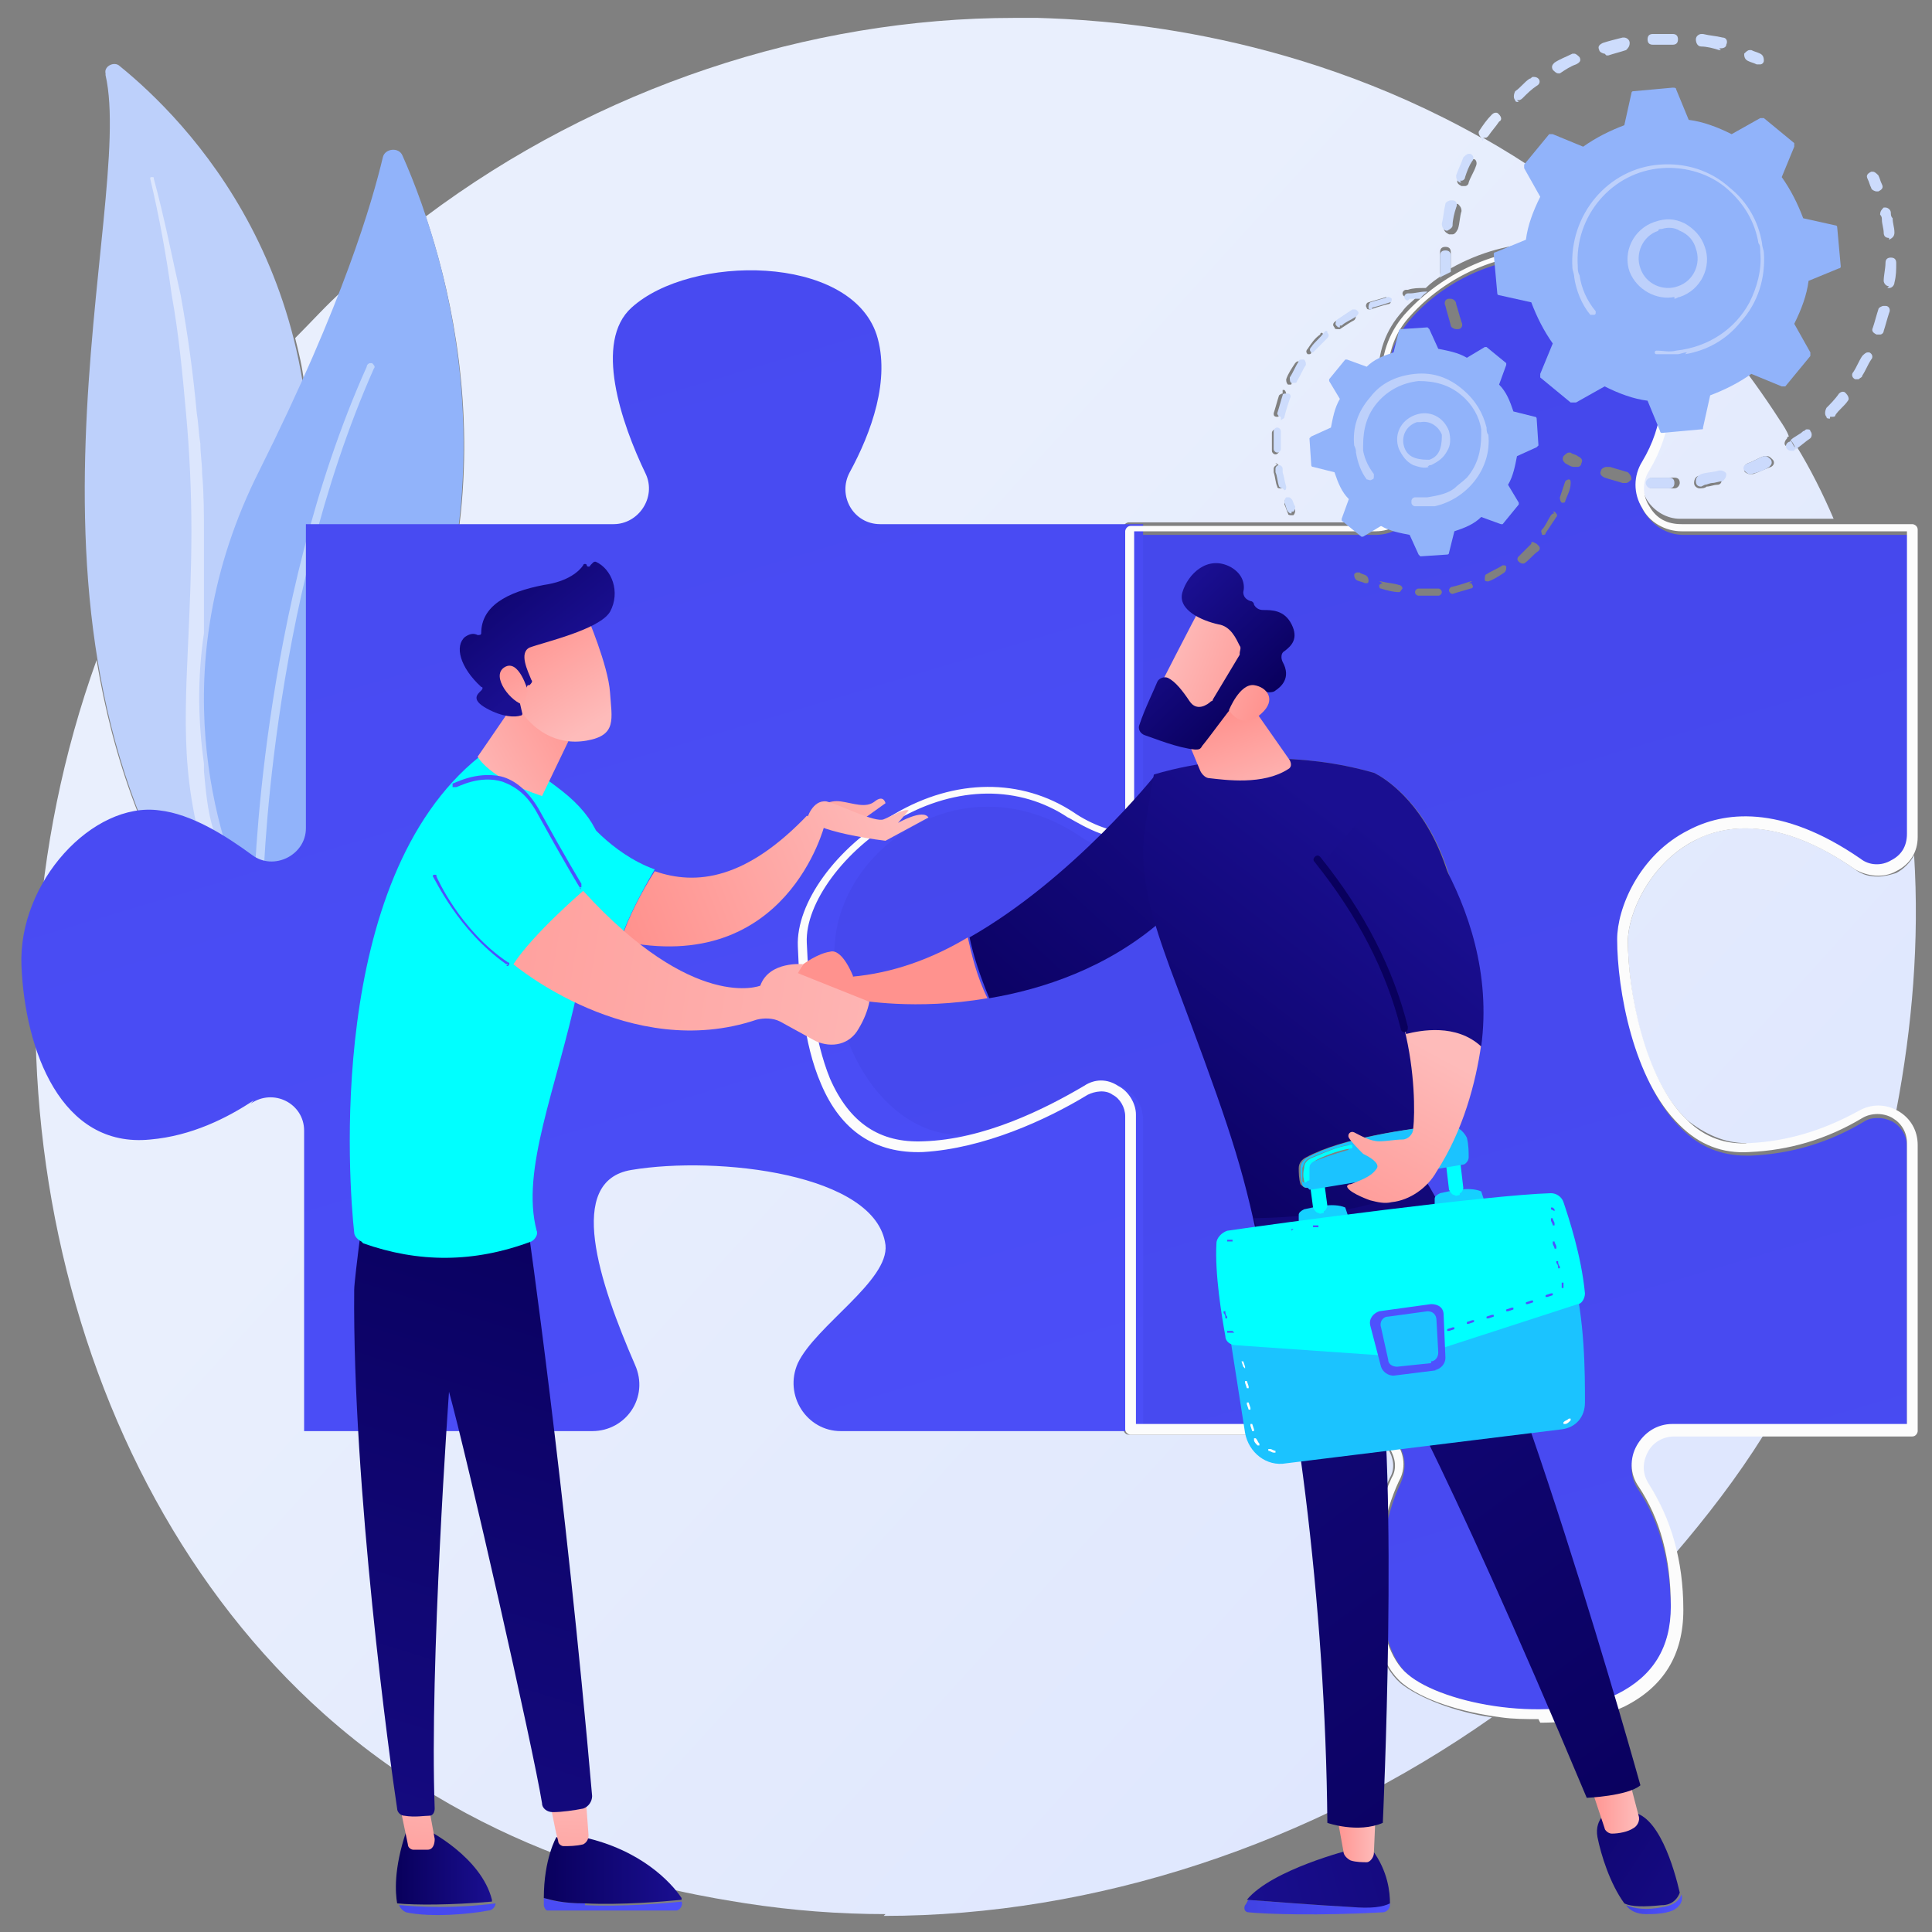
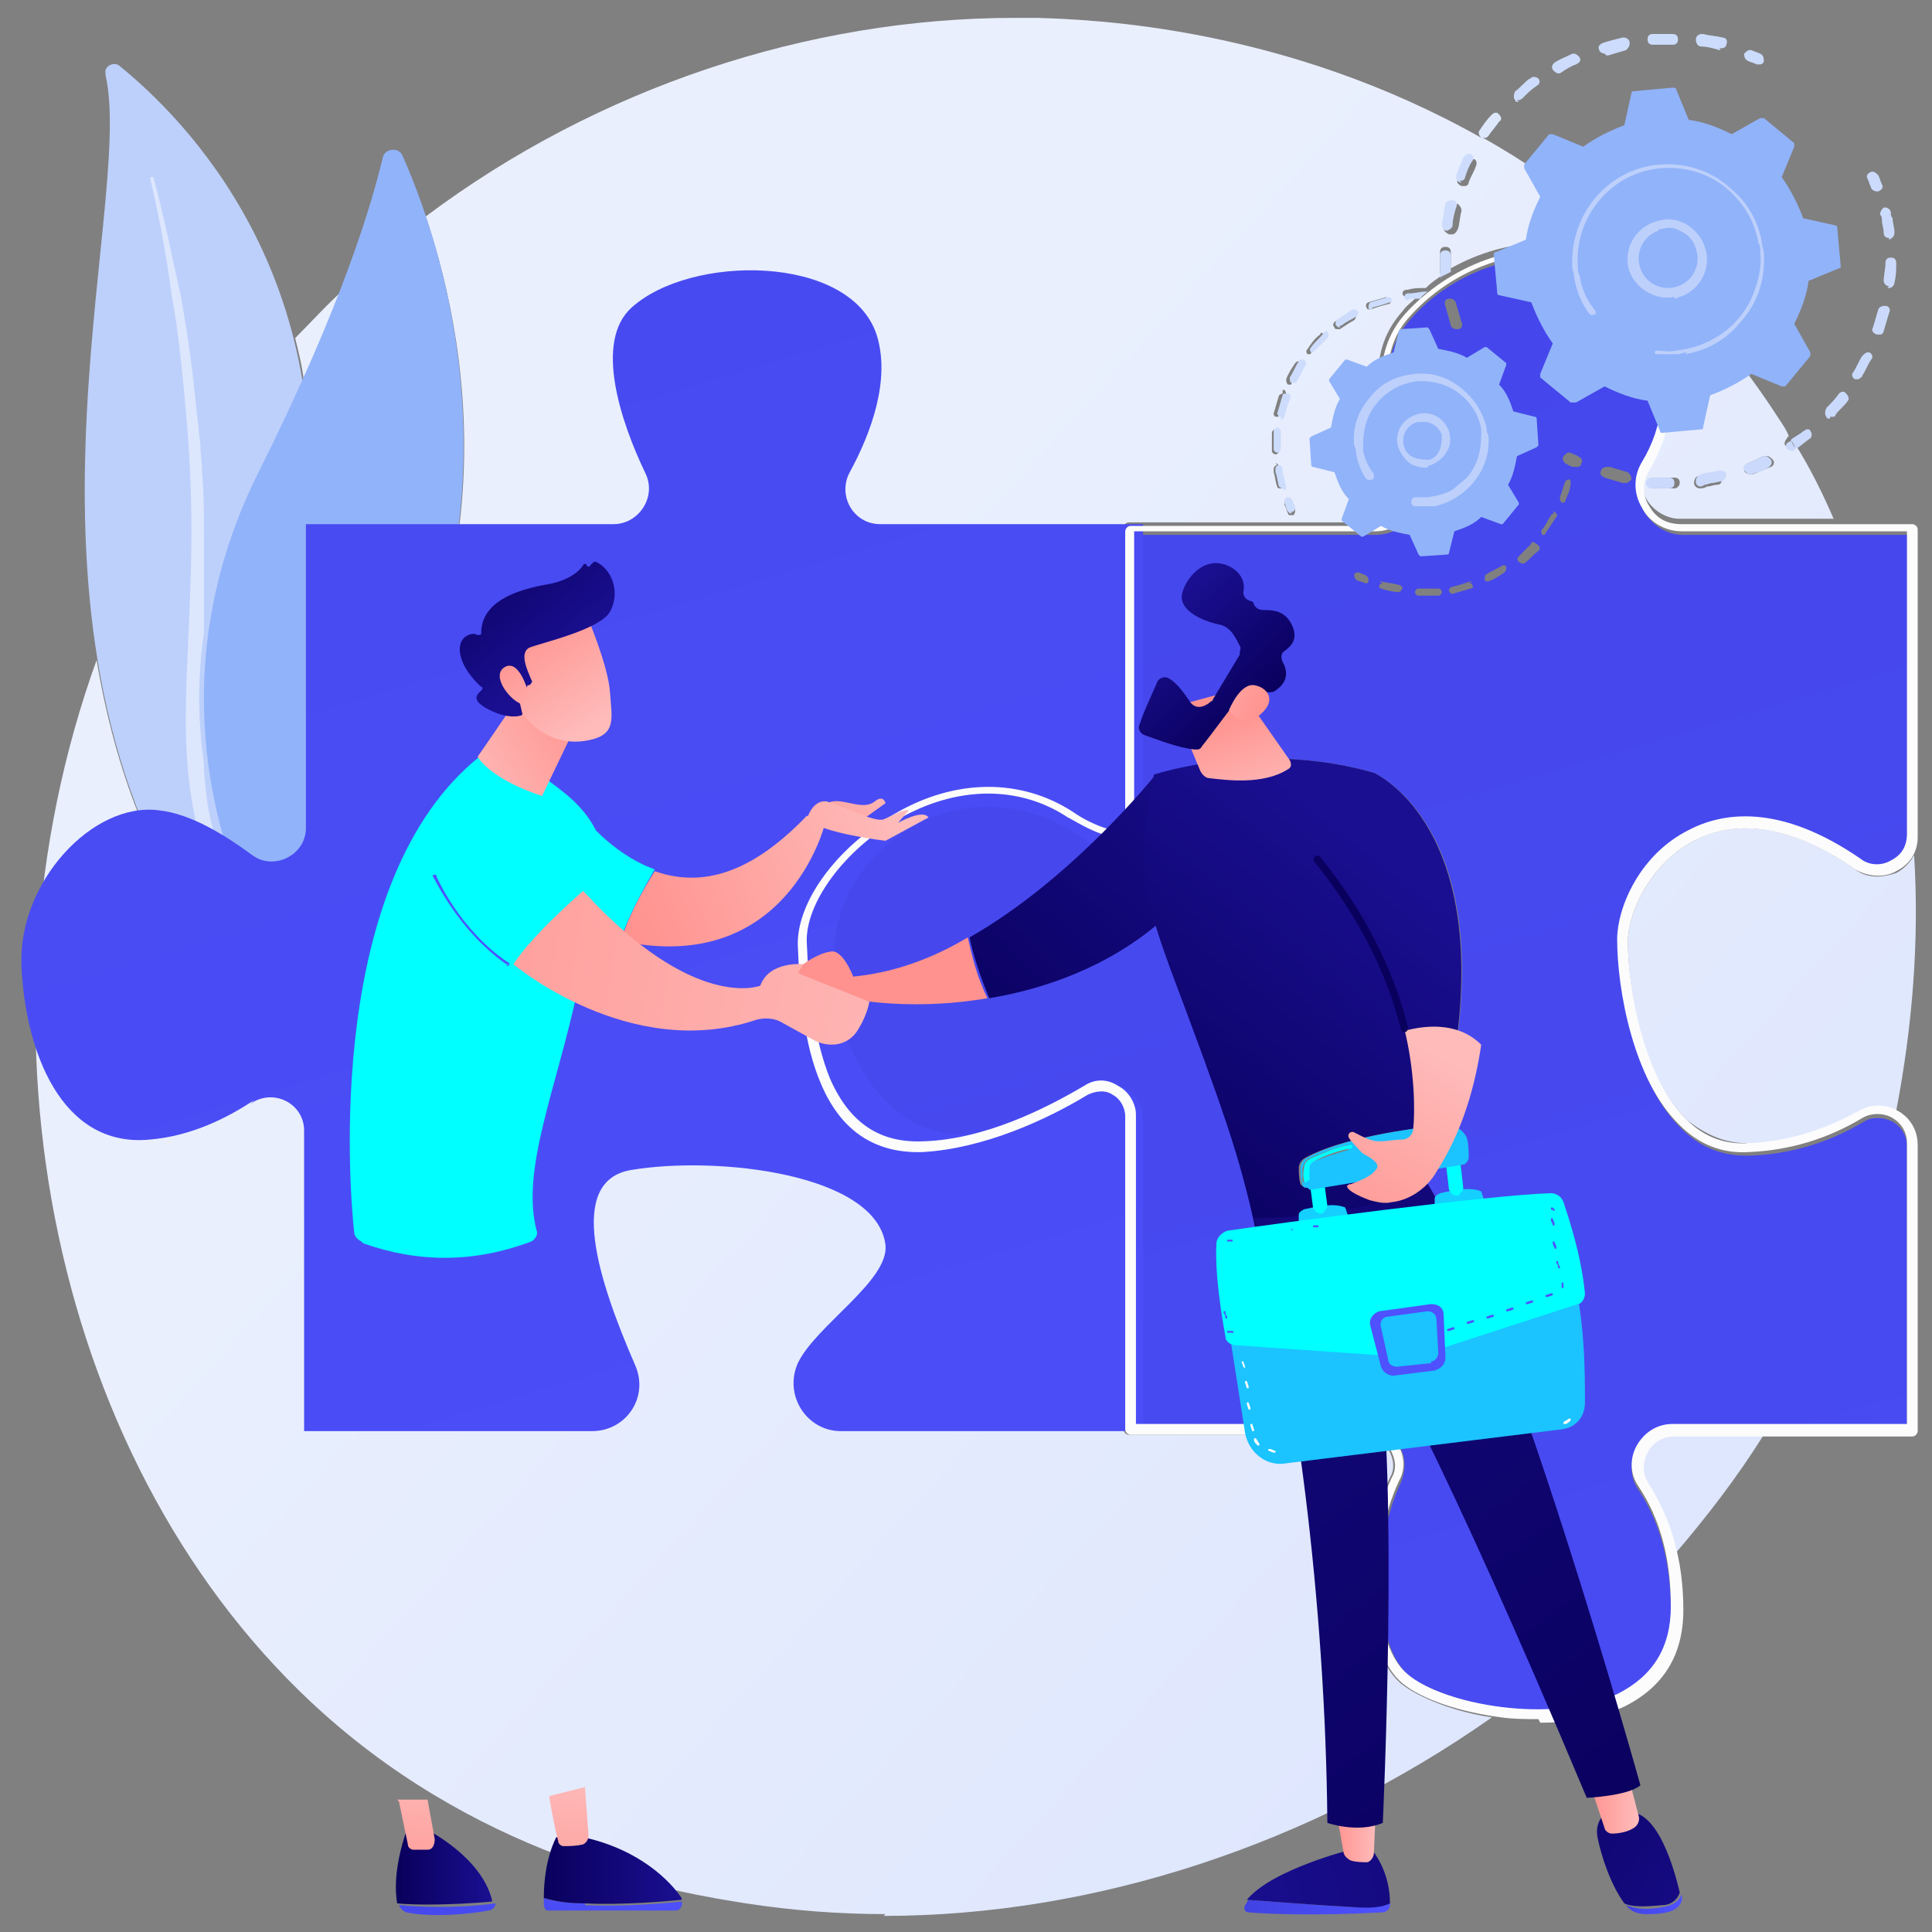
<svg xmlns="http://www.w3.org/2000/svg" xmlns:xlink="http://www.w3.org/1999/xlink" xml:space="preserve" width="1080px" height="1080px" version="1.1" style="shape-rendering:geometricPrecision; text-rendering:geometricPrecision; image-rendering:optimizeQuality; fill-rule:evenodd; clip-rule:evenodd" viewBox="0 0 1080 1080">
  <rect x="0" y="0" width="1080" height="1080" fill="#808080" stroke="none" />
  <defs>
    <style type="text/css">
   
    .fil0 {fill:none;fill-rule:nonzero}
    .fil40 {fill:aqua}
    .fil39 {fill:#15D0FF}
    .fil37 {fill:#1BC3FF}
    .fil41 {fill:#4E51FD}
    .fil4 {fill:#91B3FA;fill-rule:nonzero}
    .fil2 {fill:#BDD0FB;fill-rule:nonzero}
    .fil5 {fill:#C0D6FC;fill-rule:nonzero}
    .fil3 {fill:#DCE6FD;fill-rule:nonzero}
    .fil11 {fill:#DEE8FD;fill-rule:nonzero}
    .fil8 {fill:#FCFCFC;fill-rule:nonzero}
    .fil38 {fill:white;fill-rule:nonzero}
    .fil49 {fill:url(#id0)}
    .fil32 {fill:url(#id1)}
    .fil50 {fill:url(#id2)}
    .fil33 {fill:url(#id3)}
    .fil35 {fill:url(#id4)}
    .fil45 {fill:url(#id5)}
    .fil36 {fill:url(#id6)}
    .fil6 {fill:url(#id7)}
    .fil58 {fill:url(#id8)}
    .fil1 {fill:url(#id9)}
    .fil56 {fill:url(#id10)}
    .fil57 {fill:url(#id11)}
    .fil29 {fill:url(#id12)}
    .fil54 {fill:url(#id13)}
    .fil27 {fill:url(#id14)}
    .fil21 {fill:url(#id15)}
    .fil52 {fill:url(#id16)}
    .fil55 {fill:url(#id17)}
    .fil17 {fill:url(#id18)}
    .fil15 {fill:url(#id19)}
    .fil20 {fill:url(#id20)}
    .fil16 {fill:url(#id21)}
    .fil47 {fill:url(#id22)}
    .fil42 {fill:url(#id23)}
    .fil9 {fill:url(#id24)}
    .fil24 {fill:url(#id25)}
    .fil18 {fill:url(#id26)}
    .fil30 {fill:url(#id27)}
    .fil53 {fill:url(#id28)}
    .fil25 {fill:url(#id29)}
    .fil44 {fill:url(#id30)}
    .fil28 {fill:url(#id31)}
    .fil19 {fill:url(#id32)}
    .fil7 {fill:url(#id33)}
    .fil59 {fill:url(#id34)}
    .fil12 {fill:url(#id35)}
    .fil23 {fill:url(#id36)}
    .fil22 {fill:url(#id37)}
    .fil26 {fill:url(#id38)}
    .fil10 {fill:url(#id39)}
    .fil51 {fill:url(#id40)}
    .fil13 {fill:url(#id41)}
    .fil43 {fill:url(#id42)}
    .fil34 {fill:url(#id43)}
    .fil31 {fill:url(#id44)}
    .fil48 {fill:url(#id45)}
    .fil46 {fill:url(#id46)}
    .fil14 {fill:url(#id47)}
   
  </style>
    <linearGradient id="id0" gradientUnits="userSpaceOnUse" x1="304" y1="1045" x2="381" y2="1045">
      <stop offset="0" style="stop-opacity:1; stop-color:#09005D" />
      <stop offset="1" style="stop-opacity:1; stop-color:#1A0F91" />
    </linearGradient>
    <linearGradient id="id1" gradientUnits="userSpaceOnUse" x1="769" y1="1027" x2="746" y2="1027">
      <stop offset="0" style="stop-opacity:1; stop-color:#FEBBBA" />
      <stop offset="1" style="stop-opacity:1; stop-color:#FF928E" />
    </linearGradient>
    <linearGradient id="id2" gradientUnits="userSpaceOnUse" xlink:href="#id1" x1="319" y1="993" x2="314" y2="1082">
  </linearGradient>
    <linearGradient id="id3" gradientUnits="userSpaceOnUse" x1="939" y1="1064" x2="909" y2="1064">
      <stop offset="0" style="stop-opacity:1; stop-color:#4F52FF" />
      <stop offset="1" style="stop-opacity:1; stop-color:#4042E2" />
    </linearGradient>
    <linearGradient id="id4" gradientUnits="userSpaceOnUse" xlink:href="#id1" x1="915" y1="1008" x2="888" y2="1008">
  </linearGradient>
    <linearGradient id="id5" gradientUnits="userSpaceOnUse" xlink:href="#id0" x1="223" y1="1044" x2="275" y2="1044">
  </linearGradient>
    <linearGradient id="id6" gradientUnits="userSpaceOnUse" xlink:href="#id0" x1="920" y1="1045" x2="499" y2="469">
  </linearGradient>
    <linearGradient id="id7" gradientUnits="userSpaceOnUse" xlink:href="#id3" x1="1293" y1="2236" x2="409" y2="-754">
  </linearGradient>
    <linearGradient id="id8" gradientUnits="userSpaceOnUse" xlink:href="#id1" x1="499" y1="450" x2="349" y2="520">
  </linearGradient>
    <linearGradient id="id9" gradientUnits="userSpaceOnUse" x1="1155" y1="1084" x2="397" y2="395">
      <stop offset="0" style="stop-opacity:1; stop-color:#DAE3FE" />
      <stop offset="1" style="stop-opacity:1; stop-color:#E9EFFD" />
    </linearGradient>
    <linearGradient id="id10" gradientUnits="userSpaceOnUse" xlink:href="#id1" x1="498" y1="451" x2="348" y2="511">
  </linearGradient>
    <linearGradient id="id11" gradientUnits="userSpaceOnUse" xlink:href="#id1" x1="496" y1="435" x2="445" y2="481">
  </linearGradient>
    <linearGradient id="id12" gradientUnits="userSpaceOnUse" xlink:href="#id1" x1="654" y1="374" x2="709" y2="395">
  </linearGradient>
    <linearGradient id="id13" gradientUnits="userSpaceOnUse" xlink:href="#id0" x1="259" y1="300" x2="314" y2="369">
  </linearGradient>
    <linearGradient id="id14" gradientUnits="userSpaceOnUse" xlink:href="#id1" x1="651" y1="365" x2="717" y2="391">
  </linearGradient>
    <linearGradient id="id15" gradientUnits="userSpaceOnUse" x1="1123" y1="1084" x2="401" y2="395">
      <stop offset="0" style="stop-opacity:1; stop-color:#C4D5FD" />
      <stop offset="1" style="stop-opacity:1; stop-color:#CEDDFC" />
    </linearGradient>
    <linearGradient id="id16" gradientUnits="userSpaceOnUse" xlink:href="#id1" x1="256" y1="435" x2="328" y2="393">
  </linearGradient>
    <linearGradient id="id17" gradientUnits="userSpaceOnUse" xlink:href="#id1" x1="309" y1="416" x2="278" y2="365">
  </linearGradient>
    <linearGradient id="id18" gradientUnits="userSpaceOnUse" xlink:href="#id15" x1="1151" y1="1084" x2="403" y2="395">
  </linearGradient>
    <linearGradient id="id19" gradientUnits="userSpaceOnUse" xlink:href="#id15" x1="1150" y1="1084" x2="434" y2="395">
  </linearGradient>
    <linearGradient id="id20" gradientUnits="userSpaceOnUse" xlink:href="#id15" x1="1159" y1="1084" x2="378" y2="395">
  </linearGradient>
    <linearGradient id="id21" gradientUnits="userSpaceOnUse" xlink:href="#id15" x1="1158" y1="1084" x2="377" y2="395">
  </linearGradient>
    <linearGradient id="id22" gradientUnits="userSpaceOnUse" xlink:href="#id1" x1="236" y1="983" x2="226" y2="1072">
  </linearGradient>
    <linearGradient id="id23" gradientUnits="userSpaceOnUse" xlink:href="#id1" x1="807" y1="591" x2="745" y2="706">
  </linearGradient>
    <linearGradient id="id24" gradientUnits="userSpaceOnUse" xlink:href="#id15" x1="1157" y1="1084" x2="375" y2="395">
  </linearGradient>
    <linearGradient id="id25" gradientUnits="userSpaceOnUse" xlink:href="#id0" x1="529" y1="591" x2="708" y2="396">
  </linearGradient>
    <linearGradient id="id26" gradientUnits="userSpaceOnUse" xlink:href="#id15" x1="1155" y1="1084" x2="392" y2="395">
  </linearGradient>
    <linearGradient id="id27" gradientUnits="userSpaceOnUse" xlink:href="#id3" x1="777" y1="1065" x2="695" y2="1065">
  </linearGradient>
    <linearGradient id="id28" gradientUnits="userSpaceOnUse" xlink:href="#id1" x1="332" y1="405" x2="293" y2="345">
  </linearGradient>
    <linearGradient id="id29" gradientUnits="userSpaceOnUse" xlink:href="#id0" x1="618" y1="666" x2="770" y2="471">
  </linearGradient>
    <linearGradient id="id30" gradientUnits="userSpaceOnUse" xlink:href="#id0" x1="768" y1="501" x2="809" y2="337">
  </linearGradient>
    <linearGradient id="id31" gradientUnits="userSpaceOnUse" xlink:href="#id0" x1="698" y1="401" x2="645" y2="346">
  </linearGradient>
    <linearGradient id="id32" gradientUnits="userSpaceOnUse" xlink:href="#id15" x1="1149" y1="1084" x2="417" y2="395">
  </linearGradient>
    <linearGradient id="id33" gradientUnits="userSpaceOnUse" xlink:href="#id3" x1="681" y1="1616" x2="-190" y2="-1298">
  </linearGradient>
    <linearGradient id="id34" gradientUnits="userSpaceOnUse" xlink:href="#id1" x1="561" y1="567" x2="126" y2="497">
  </linearGradient>
    <linearGradient id="id35" gradientUnits="userSpaceOnUse" xlink:href="#id15" x1="1160" y1="1083" x2="371" y2="394">
  </linearGradient>
    <linearGradient id="id36" gradientUnits="userSpaceOnUse" xlink:href="#id1" x1="441" y1="563" x2="453" y2="559">
  </linearGradient>
    <linearGradient id="id37" gradientUnits="userSpaceOnUse" xlink:href="#id15" x1="1160" y1="1084" x2="372" y2="395">
  </linearGradient>
    <linearGradient id="id38" gradientUnits="userSpaceOnUse" xlink:href="#id1" x1="703" y1="452" x2="685" y2="399">
  </linearGradient>
    <linearGradient id="id39" gradientUnits="userSpaceOnUse" xlink:href="#id15" x1="1147" y1="1084" x2="388" y2="395">
  </linearGradient>
    <linearGradient id="id40" gradientUnits="userSpaceOnUse" xlink:href="#id0" x1="324" y1="656" x2="154" y2="1198">
  </linearGradient>
    <linearGradient id="id41" gradientUnits="userSpaceOnUse" xlink:href="#id15" x1="1158" y1="1084" x2="375" y2="395">
  </linearGradient>
    <linearGradient id="id42" gradientUnits="userSpaceOnUse" xlink:href="#id0" x1="647" y1="691" x2="809" y2="495">
  </linearGradient>
    <linearGradient id="id43" gradientUnits="userSpaceOnUse" xlink:href="#id0" x1="814" y1="973" x2="992" y2="1091">
  </linearGradient>
    <linearGradient id="id44" gradientUnits="userSpaceOnUse" xlink:href="#id0" x1="974" y1="990" x2="678" y2="1073">
  </linearGradient>
    <linearGradient id="id45" gradientUnits="userSpaceOnUse" xlink:href="#id3" x1="390" y1="1025" x2="196" y2="1178">
  </linearGradient>
    <linearGradient id="id46" gradientUnits="userSpaceOnUse" xlink:href="#id3" x1="356" y1="997" x2="161" y2="1121">
  </linearGradient>
    <linearGradient id="id47" gradientUnits="userSpaceOnUse" xlink:href="#id15" x1="1147" y1="1084" x2="416" y2="395">
  </linearGradient>
  </defs>
  <g id="Camada_x0020_1">
    <polygon class="fil0" points="0,1080 1080,1080 1080,0 0,0 " />
    <path class="fil1" d="M495 1070c-26,0 -52,-2 -78,-6 -38,-6 -143,-23 -236,-106 -151,-135 -202,-381 -127,-589 9,54 27,108 62,158 51,72 131,92 131,92 -35,-26 -66,-62 -79,-129 121,-142 96,-292 70,-369 96,-72 214,-111 329,-111 4,0 9,0 13,0 32,1 138,5 248,67 0,0 0,0 0,0 0,0 0,0 1,0 23,13 45,28 67,46 19,16 61,53 99,112 2,3 4,6 5,9 0,0 -1,0 -1,1 -1,1 -2,3 -1,4 1,1 2,1 3,1 0,0 0,0 1,0 0,0 1,0 1,0 0,0 1,0 1,-1 8,13 15,27 21,41l-86 0c-7,0 -14,-4 -18,-10 -4,-6 -4,-14 0,-20 12,-21 15,-45 8,-71 -8,-27 -26,-45 -50,-51 -5,-1 -11,-2 -17,-2 -17,0 -35,5 -51,14 0,-3 0,-6 0,-9 0,-2 -1,-3 -3,-3 0,0 0,0 0,0 -2,0 -3,1 -3,3 0,4 0,7 0,11 0,1 0,1 1,2 -3,2 -6,4 -9,7 0,0 -1,0 -1,0 0,0 0,0 0,0 -3,0 -6,0 -9,1 0,0 -1,0 -1,0 -1,0 -2,1 -2,2 0,1 1,2 2,2 0,0 0,0 0,0 0,0 1,0 1,0 2,0 4,0 5,0 -3,3 -6,5 -8,8 -19,21 -18,51 3,87 4,7 4,14 0,21 -4,6 -10,10 -18,10l-138 0c-1,0 -3,1 -3,3l0 164c0,2 -1,3 -1,3 -1,0 -2,1 -3,1 -6,0 -17,-5 -25,-10 -14,-9 -30,-14 -47,-14 -17,0 -35,5 -53,15 -32,19 -55,50 -54,74 1,26 4,55 13,77 11,26 29,39 54,39 1,0 2,0 3,0 35,-2 69,-18 92,-32 2,-1 5,-2 7,-2 2,0 5,1 7,2 4,2 7,7 7,12l0 175c0,1 1,3 3,3l130 0c6,0 12,3 15,8 3,5 4,11 1,16 -17,35 -17,95 6,115 10,8 30,16 51,19 -101,71 -222,111 -340,111zm225 -791c0,0 -1,0 -1,0 -1,0 -1,2 -1,3 1,2 1,3 2,5 0,1 1,1 2,1 0,0 0,0 0,0 0,0 0,0 1,0 1,-1 1,-2 1,-3 -1,-1 -1,-3 -2,-4 0,-1 -1,-1 -2,-1zm204 -12c-2,0 -3,1 -3,3 0,2 1,3 3,3 3,0 6,0 9,0 1,0 1,0 2,0 0,0 0,0 1,0 2,0 3,-2 3,-3 0,-2 -1,-3 -3,-3 0,0 0,0 0,0 -1,0 -1,0 -2,0 -3,0 -6,0 -8,0 0,0 0,0 0,0zm-210 -7c0,0 0,0 0,0 -1,0 -2,1 -2,2 0,1 0,1 0,2 1,3 1,6 2,8 0,1 1,1 2,1 0,0 0,0 0,0 0,0 0,0 0,0 1,0 2,-1 1,-2 -1,-3 -1,-5 -2,-8 0,-1 0,-1 0,-2 0,-1 -1,-2 -2,-2zm247 4c0,0 -1,0 -1,0 -3,1 -7,1 -10,2 -2,0 -3,2 -3,4 0,2 2,3 3,3 0,0 0,0 0,0 1,0 3,0 4,-1 2,0 4,-1 6,-1 2,0 3,-2 2,-4 0,-1 -2,-2 -3,-2zm26 -9c0,0 -1,0 -1,0 -3,1 -6,3 -9,4 -2,1 -2,2 -2,4 0,1 2,2 3,2 0,0 0,0 1,0 0,0 0,0 1,0 3,-1 7,-3 10,-4 2,-1 2,-3 1,-4 -1,-1 -2,-2 -3,-2zm-274 -15c-1,0 -2,1 -2,2 0,3 0,7 0,10 0,1 1,2 2,2 0,0 0,0 0,0 0,0 0,0 0,0 1,0 2,-1 2,-2 0,-3 0,-7 0,-10 0,-1 -1,-2 -2,-2 0,0 0,0 0,0zm4 -20c-1,0 -2,1 -2,1 -1,3 -2,7 -3,10 0,1 0,2 2,2 0,0 0,0 0,0 0,0 0,0 0,0 1,0 1,-1 2,-2 1,-3 2,-7 3,-10 0,-1 0,-2 -1,-3 0,0 0,0 -1,0zm9 -18c-1,0 -1,0 -2,1 -2,3 -4,6 -5,9 0,1 0,2 1,3 0,0 1,0 1,0 0,0 0,0 0,0 1,0 1,0 1,-1 1,-3 3,-6 5,-9 1,-1 0,-2 -1,-3 0,0 -1,0 -1,0zm13 -16c0,0 -1,0 -1,1 -3,2 -5,5 -7,8 -1,1 -1,2 0,3 0,0 1,0 1,0 0,0 0,0 0,0 0,0 1,0 1,-1 2,-3 4,-5 7,-7 1,-1 1,-2 0,-3 0,0 -1,-1 -1,-1zm17 -12c0,0 -1,0 -1,0 -3,2 -6,4 -9,6 -1,1 -1,2 0,3 0,1 1,1 2,1 0,0 0,0 0,0 0,0 1,0 1,0 3,-2 6,-4 8,-5 1,-1 1,-2 1,-3 0,-1 -1,-1 -2,-1zm19 -8c0,0 0,0 0,0 -3,1 -7,2 -10,3 -1,0 -2,2 -1,3 0,1 1,1 2,1 0,0 0,0 0,0 0,0 0,0 0,0 3,-1 6,-2 10,-3 1,0 2,-1 1,-2 0,-1 -1,-1 -2,-1zm37 -52c-1,0 -3,1 -3,2 -1,4 -2,7 -2,11 0,2 1,3 3,4 0,0 0,0 1,0 0,0 0,0 1,0 1,0 2,-1 3,-3 1,-3 1,-7 2,-10 0,-2 -1,-3 -2,-4 0,0 -1,0 -1,0zm10 -26c-1,0 -2,1 -3,2 -2,3 -3,7 -4,10 -1,2 0,3 2,4 0,0 1,0 1,0 0,0 0,0 1,0 1,0 2,-1 2,-2 1,-3 3,-6 4,-9 1,-2 0,-4 -1,-4 0,0 -1,0 -1,0zm115 781c-3,-15 -8,-28 -16,-40 -4,-5 -4,-12 -1,-18 3,-6 9,-9 15,-9l51 0c-15,24 -32,46 -50,67zm39 -230c-12,0 -23,-5 -33,-13 -25,-24 -33,-73 -33,-100 0,-15 12,-43 37,-56 7,-4 17,-7 29,-7 16,0 37,6 61,23 4,3 8,4 13,4 3,0 7,-1 10,-2 4,-2 8,-6 10,-10 3,48 -1,96 -10,143 -3,-1 -6,-2 -9,-2 -4,0 -8,1 -11,3 -19,11 -40,17 -61,18 -1,0 -2,0 -2,0zm-806 -425c-1,-9 -3,-17 -5,-25 9,-9 18,-19 27,-27 -6,15 -13,33 -22,52z" />
    <path class="fil2" d="M59 41c-1,-4 5,-7 8,-4 37,30 124,118 103,274 -27,195 19,266 78,309 0,0 -80,-20 -131,-92 -124,-177 -41,-412 -58,-486z" />
    <path class="fil3" d="M217 605c-1,0 -2,0 -3,-1 -21,-14 -39,-30 -55,-48 -8,-9 -15,-19 -21,-29 -3,-5 -6,-10 -9,-15 -3,-5 -5,-10 -8,-16 -9,-21 -14,-44 -16,-66 -2,-22 -1,-45 0,-67 1,-22 2,-44 2,-66 0,-22 -1,-44 -3,-66 -2,-22 -4,-44 -8,-66 -3,-22 -7,-44 -12,-65 0,-1 0,-1 1,-1 0,0 0,0 0,0 1,0 1,0 1,1 6,22 10,43 15,65 4,22 7,44 9,66 1,6 1,11 2,17 0,6 1,11 1,17 1,11 1,22 1,33 0,19 0,37 0,56 -4,27 -3,51 0,73 0,1 0,2 0,4 1,11 2,22 5,32 3,11 6,21 10,31 9,20 21,40 35,57 7,9 15,17 24,25 2,2 4,4 7,6 2,2 5,4 7,6 5,4 9,7 14,11l0 0c2,1 2,4 1,6 -1,1 -2,2 -4,2z" />
    <path class="fil4" d="M153 507c-4,5 -12,3 -15,-3 -15,-33 -49,-130 7,-241 47,-94 63,-150 69,-175 1,-5 9,-6 11,-1 25,56 90,247 -72,420z" />
-     <path class="fil5" d="M145 503c0,0 0,0 0,0 -1,0 -3,-1 -3,-3 0,-2 3,-161 63,-295 0,-1 1,-2 2,-2 0,0 1,0 1,0 1,1 2,2 1,3 -59,133 -62,291 -62,293 0,1 -1,2 -2,2 0,0 0,0 0,0z" />
    <path class="fil6" d="M860 956c-29,0 -59,-9 -72,-19 -20,-16 -22,-72 -5,-108 3,-7 3,-15 -1,-21 -4,-7 -12,-11 -19,-11l-127 0 0 -172c0,-7 -4,-13 -10,-16 -3,-2 -6,-3 -9,-3 -3,0 -7,1 -10,3 -22,13 -56,30 -90,31 -1,0 -2,0 -3,0 -23,0 -39,-12 -49,-35 -9,-22 -12,-51 -13,-76 -1,-22 21,-52 51,-69 17,-10 34,-14 50,-14 16,0 31,4 44,13 1,1 17,11 28,11 2,0 4,0 5,-1 2,-1 4,-3 4,-8l0 -162 135 0c9,0 18,-5 22,-13 5,-8 5,-18 0,-26 -24,-42 -15,-67 -3,-81 19,-22 48,-35 75,-35 5,0 11,1 16,2 16,4 37,15 47,48 7,24 5,47 -7,66 -5,8 -5,18 0,26 5,8 13,13 22,13l126 0 0 169c0,6 -3,12 -9,15 -2,1 -5,2 -8,2 -3,0 -7,-1 -10,-3 -26,-18 -47,-24 -64,-24 -13,0 -23,3 -31,8 -27,14 -40,44 -40,61 0,28 9,79 35,104 10,10 22,15 36,15 1,0 2,0 3,0 22,-1 43,-7 63,-19 3,-2 6,-2 8,-2 3,0 6,1 8,2 5,3 8,8 8,14l0 157 -131 0c-8,0 -16,4 -20,12 -4,7 -4,16 1,23 12,18 18,41 18,67 0,23 -10,39 -30,49 -13,6 -29,9 -45,9zm-150 -531c-37,0 -64,9 -64,9l-5 30c-4,27 4,52 14,78 30,80 39,105 48,147 9,3 18,4 27,4 25,0 47,-10 67,-33 1,-2 1,-4 2,-6l18 -3c2,0 3,-2 3,-4 0,-3 0,-7 -1,-11 -1,-4 -5,-7 -10,-7 0,0 -1,0 -1,0 -1,0 -2,0 -3,0 42,-163 -37,-197 -37,-197 -21,-6 -41,-8 -59,-8zm83 -96c-1,0 -2,1 -2,2 0,1 1,2 2,2 1,0 2,0 4,0 2,0 4,0 7,0 0,0 0,0 0,0 1,0 2,-1 2,-2 0,-1 -1,-2 -2,-2 0,0 0,0 0,0 -2,0 -4,0 -6,0 -1,0 -2,0 -3,0 0,0 0,0 0,0zm-20 -3c-1,0 -2,1 -2,1 0,1 0,2 1,2 3,1 7,2 10,2 0,0 0,0 0,0 0,0 0,0 0,0 1,0 1,-1 2,-2 0,-1 -1,-2 -2,-2 -3,-1 -6,-1 -10,-2 0,0 0,0 -1,0zm50 -1c0,0 0,0 -1,0 -3,1 -6,2 -10,3 -1,0 -2,1 -2,2 0,1 1,2 2,2 0,0 0,0 0,0l0 0c3,-1 7,-2 10,-3 1,0 2,-1 1,-2 0,-1 -1,-1 -2,-1zm-64 -5c-1,0 -1,0 -2,1 0,1 0,2 1,3 1,1 3,1 5,2 0,0 1,0 1,0 0,0 0,0 0,0 1,0 1,-1 1,-1 0,-1 0,-2 -1,-3 -1,-1 -3,-1 -4,-2 0,0 -1,0 -1,0zm82 -4c0,0 -1,0 -1,0 -3,2 -6,3 -9,5 -1,0 -1,2 -1,3 0,1 1,1 2,1 0,0 0,0 0,0 0,0 0,0 0,0 3,-1 6,-3 9,-5 1,-1 1,-2 1,-3 0,-1 -1,-1 -2,-1zm16 -13c-1,0 -1,0 -1,1 -2,2 -5,5 -7,7 -1,1 -1,2 0,3 0,0 1,1 2,1 0,0 0,0 0,0 0,0 1,0 1,0 3,-2 5,-5 8,-7 1,-1 1,-2 0,-3 0,0 -1,-1 -1,-1zm12 -16c-1,0 -1,0 -2,1 -2,3 -3,6 -5,8 -1,1 0,2 0,3 0,0 1,0 1,0 0,0 0,0 0,0 0,0 1,0 1,-1 2,-3 4,-6 6,-9 1,-1 0,-2 -1,-3 0,0 -1,0 -1,0zm8 -19c-1,0 -2,1 -2,1 -1,3 -2,6 -3,9 0,1 0,2 1,3 0,0 1,0 1,0 0,0 0,0 0,0 1,0 1,-1 1,-1 1,-3 3,-6 3,-10 0,-1 0,-2 -1,-2 0,0 0,0 -1,0zm21 -7c-1,0 -3,1 -3,2 -1,2 0,3 2,4 3,1 7,2 10,3 0,0 0,0 1,0 0,0 0,0 1,0 1,0 2,-1 3,-2 0,-2 -1,-3 -2,-4 -3,-1 -7,-2 -10,-3 0,0 -1,0 -1,0zm-21 -8c-1,0 -2,1 -3,2 -1,2 0,3 1,4 2,1 3,2 5,2 0,0 1,0 1,0 0,0 0,0 1,0 1,0 2,-1 2,-2 1,-2 0,-3 -2,-4 -1,-1 -3,-1 -4,-2 0,0 -1,0 -1,0zm-66 -86c0,0 0,0 -1,0l0 0c-2,0 -3,2 -2,4 1,4 2,7 3,11 0,1 2,2 3,2 0,0 0,0 1,0 0,0 0,0 0,0 2,0 3,-2 2,-4 -1,-3 -2,-7 -3,-10 0,-2 -2,-3 -3,-3z" />
    <path class="fil7" d="M142 615c-15,10 -35,20 -58,22 -50,5 -70,-50 -72,-97 -2,-47 40,-92 77,-87 18,2 37,14 52,25 12,9 30,0 30,-15l0 -170 172 0c14,0 24,-15 18,-28 -14,-29 -29,-74 -8,-93 33,-30 122,-30 137,15 8,25 -3,55 -15,77 -7,13 2,29 17,29l147 0 0 158c0,17 -19,27 -33,18 -64,-45 -133,2 -139,55 -7,62 32,115 75,110 22,-3 46,-15 65,-26 14,-8 32,2 32,18l0 174 -169 0c-19,0 -32,-20 -24,-38 10,-21 51,-46 49,-66 -5,-40 -94,-50 -142,-42 -37,6 -18,63 2,109 8,18 -5,37 -24,37l-161 0 0 -168c0,-15 -17,-24 -30,-15z" />
    <path class="fil8" d="M635 796l127 0c8,0 15,4 19,11 4,6 5,14 1,21 -17,36 -15,92 5,108 20,17 81,28 117,11 20,-10 30,-26 30,-49 0,-27 -6,-49 -18,-67 -5,-7 -5,-16 -1,-23 4,-7 11,-12 20,-12l131 0 0 -157c0,-6 -3,-11 -8,-14 -5,-3 -12,-3 -17,0 -20,12 -41,18 -63,19 -15,1 -28,-4 -39,-15 -26,-25 -35,-76 -35,-104 0,-17 12,-47 40,-61 19,-10 51,-15 96,16 5,4 12,4 17,1 6,-3 9,-8 9,-15l0 -169 -126 0c-9,0 -18,-5 -22,-13 -5,-8 -5,-18 0,-26 12,-20 14,-42 7,-66 -9,-33 -30,-44 -47,-48 -30,-7 -67,7 -90,33 -12,13 -21,38 3,81 5,8 5,18 0,26 -5,8 -13,13 -22,13l-135 0 0 162c0,5 -2,7 -4,8 -10,5 -32,-10 -33,-10 -27,-18 -62,-18 -95,1 -30,17 -52,47 -51,69 1,25 4,54 13,76 11,25 28,36 52,35 34,-1 68,-18 90,-31 6,-4 13,-4 19,0 6,3 10,10 10,16l0 172zm225 165c-7,0 -14,0 -21,-1 -23,-3 -44,-10 -55,-19 -23,-19 -23,-79 -6,-115 3,-5 2,-11 -1,-16 -3,-5 -9,-8 -15,-8l-130 0c-1,0 -3,-1 -3,-3l0 -175c0,-5 -3,-10 -7,-12 -4,-3 -10,-2 -14,0 -23,14 -58,30 -92,32 -27,1 -46,-12 -57,-38 -10,-23 -12,-52 -13,-77 -1,-24 21,-55 54,-74 34,-20 71,-20 100,-1 10,7 24,12 28,10 0,0 1,-1 1,-3l0 -164c0,-1 1,-3 3,-3l138 0c7,0 14,-4 18,-10 4,-6 4,-14 0,-21 -20,-36 -21,-66 -3,-87 25,-28 64,-42 95,-35 25,6 42,24 50,51 7,26 5,49 -8,71 -4,6 -4,14 0,20 4,7 10,10 18,10l129 0c1,0 3,1 3,3l0 172c0,8 -4,15 -12,19 -7,4 -16,3 -23,-1 -43,-30 -73,-25 -90,-16 -25,13 -37,41 -37,56 0,27 9,77 33,100 10,10 22,14 35,13 21,-1 41,-7 61,-18 7,-4 15,-4 22,0 7,4 11,11 11,19l0 160c0,1 -1,3 -3,3l-133 0c-6,0 -12,3 -15,9 -3,6 -3,12 1,18 12,19 19,42 19,70 0,25 -11,43 -33,54 -13,6 -29,9 -47,9z" />
    <path class="fil9" d="M806 156c0,0 -1,-1 -1,-2 0,-4 0,-7 0,-11 0,-2 1,-3 3,-3 0,0 0,0 0,0 2,0 3,1 3,3 0,3 0,6 0,9 -2,1 -4,2 -6,3z" />
    <path class="fil10" d="M810 129c0,0 0,0 -1,0 -2,0 -3,-2 -3,-4 1,-4 1,-7 2,-11 0,-1 2,-2 3,-2 0,0 1,0 1,0 2,0 3,2 2,4 -1,3 -2,7 -2,10 0,1 -1,2 -3,3 0,0 0,0 -1,0zm7 -27c0,0 -1,0 -1,0 -2,-1 -2,-3 -2,-4 1,-3 3,-7 4,-10 1,-1 2,-2 3,-2 0,0 1,0 1,0 2,1 2,3 1,4 -2,3 -3,6 -4,9 0,1 -1,2 -2,2 0,0 0,0 -1,0z" />
    <path class="fil11" d="M830 78c0,0 -1,0 -1,0 0,0 -1,0 -1,-1 -1,-1 -2,-3 -1,-4 2,-3 4,-6 7,-9 1,-1 2,-1 2,-1 1,0 1,0 2,1 1,1 2,3 0,4 -2,3 -4,5 -6,8 -1,1 -1,1 -2,1 0,0 0,0 -1,0z" />
    <path class="fil12" d="M829 78c0,0 0,0 -1,0 0,0 0,0 0,0 0,0 1,0 1,1z" />
    <path class="fil13" d="M849 57c-1,0 -2,0 -2,-1 -1,-1 -1,-3 0,-5 3,-2 5,-5 8,-7 1,0 1,-1 2,-1 1,0 2,0 3,1 1,1 1,3 -1,4 -3,2 -5,4 -8,7 0,0 -1,1 -2,1 0,0 0,0 -1,0zm22 -16c-1,0 -2,-1 -3,-2 -1,-2 0,-3 1,-4 3,-2 6,-3 10,-5 0,0 1,0 1,0 1,0 2,1 3,2 1,2 0,3 -2,4 -3,1 -6,3 -9,5 0,0 -1,0 -1,0 0,0 0,0 -1,0zm26 -11c-1,0 -3,-1 -3,-2 -1,-2 0,-3 2,-4 3,-1 7,-2 11,-3l0 0c0,0 0,0 1,0 1,0 3,1 3,3 0,2 -1,3 -2,4 -3,1 -7,2 -10,3 0,0 0,0 0,0 0,0 0,0 -1,0zm65 -2c0,0 -1,0 -1,0 -3,-1 -7,-2 -10,-2 -2,0 -3,-2 -3,-4 0,-2 2,-3 3,-3 0,0 0,0 1,0 4,1 7,1 11,2 2,0 3,2 2,4 0,1 -1,2 -3,2 0,0 0,0 -1,0zm-38 -3c-2,0 -3,-1 -3,-3 0,-2 1,-3 3,-3 3,0 6,0 9,0 1,0 1,0 2,0 2,0 3,1 3,3 0,2 -1,3 -3,3 0,0 0,0 -1,0 0,0 0,0 0,0 -1,0 -1,0 -2,0 -3,0 -6,0 -8,0 0,0 0,0 0,0z" />
    <path class="fil14" d="M983 36c0,0 -1,0 -1,0 -2,-1 -3,-1 -5,-2 -2,-1 -2,-3 -2,-4 1,-1 2,-2 3,-2 0,0 1,0 1,0 2,1 3,1 5,2 2,1 2,3 2,4 0,1 -1,2 -2,2 0,0 0,0 -1,0z" />
    <path class="fil15" d="M1049 107c-1,0 -3,-1 -3,-2 -1,-2 -1,-3 -2,-5 -1,-2 0,-3 2,-4 0,0 1,0 1,0 1,0 2,1 3,2 1,2 1,3 2,5 1,2 0,3 -2,4 0,0 0,0 0,0 0,0 0,0 -1,0z" />
    <path class="fil16" d="M932 273c-3,0 -6,0 -9,0 -2,0 -3,-2 -3,-3 0,-2 2,-3 3,-3 0,0 0,0 0,0 3,0 6,0 8,0 1,0 1,0 2,0 0,0 0,0 0,0 2,0 3,1 3,3 0,2 -1,3 -3,3 0,0 0,0 -1,0 -1,0 -1,0 -2,0zm19 -1c-2,0 -3,-1 -3,-3 0,-2 1,-3 3,-4 3,-1 7,-1 10,-2 0,0 1,0 1,0 1,0 3,1 3,2 0,2 -1,3 -2,4 -2,0 -4,1 -6,1 -1,0 -3,1 -4,1 0,0 0,0 0,0z" />
    <path class="fil17" d="M978 265c-1,0 -2,-1 -3,-2 -1,-2 0,-3 2,-4 3,-1 6,-3 9,-4 0,0 1,0 1,0 1,0 2,1 3,2 1,2 0,3 -1,4 -3,2 -6,3 -10,4 0,0 0,0 -1,0 0,0 0,0 -1,0z" />
    <path class="fil18" d="M1004 251c-1,-2 -2,-4 -3,-5 2,-2 5,-3 7,-5 1,0 1,-1 2,-1 1,0 2,0 2,1 1,1 1,3 0,4 -3,2 -5,4 -8,6z" />
    <path class="fil19" d="M1002 252c-1,0 -2,0 -3,-1 -1,-1 -1,-3 1,-4 0,0 1,0 1,-1 1,2 2,4 3,5 0,0 -1,0 -1,1 0,0 -1,0 -1,0 0,0 0,0 -1,0z" />
    <path class="fil20" d="M1023 234c-1,0 -2,0 -2,-1 -1,-1 -1,-3 0,-5 2,-2 5,-5 7,-8 1,-1 2,-1 2,-1 1,0 1,0 2,1 1,1 2,3 1,4 -2,3 -5,5 -7,8 0,1 -1,1 -2,1 0,0 0,0 -1,0zm16 -22c-1,0 -1,0 -2,0 -2,-1 -2,-3 -1,-4 2,-3 3,-6 5,-9 1,-1 2,-2 3,-2 0,0 1,0 1,0 2,1 2,3 1,4 -2,3 -3,6 -5,9 0,1 -1,1 -2,2 0,0 0,0 -1,0zm11 -25c0,0 -1,0 -1,0 -2,-1 -3,-2 -2,-4 1,-3 2,-7 3,-10 0,-1 2,-2 3,-2 0,0 0,0 1,0 2,0 3,2 2,4 -1,3 -2,7 -3,10 0,1 -1,2 -2,2 0,0 0,0 -1,0zm6 -27c0,0 0,0 0,0 -2,0 -3,-2 -3,-3 0,-3 1,-7 1,-10 0,-2 1,-3 3,-3 0,0 0,0 0,0 2,0 3,1 3,3 0,4 0,7 -1,11 0,1 -1,3 -3,3 0,0 0,0 -1,0zm0 -27c-2,0 -3,-1 -3,-3 0,-2 -1,-5 -1,-7 0,-1 0,-2 -1,-3 0,-2 1,-3 2,-4 0,0 0,0 1,0 1,0 3,1 3,3 0,1 0,2 1,3 0,3 1,5 1,8 0,2 -1,3 -3,4 0,0 0,0 0,0 0,0 0,0 0,0z" />
    <path class="fil4" d="M879 225c0,0 1,0 2,0l16 -9c8,4 16,7 24,8l7 17c0,1 1,1 1,1l22 -2c1,0 1,0 1,-1l4 -18c8,-3 16,-7 23,-12l17 7c1,0 1,0 2,0l14 -17c0,0 0,-1 0,-2l-9 -16c4,-8 7,-16 8,-24l17 -7c1,0 1,-1 1,-1l-2 -22c0,-1 -1,-1 -1,-1l-18 -4c-3,-8 -7,-16 -12,-23l7 -17c0,-1 0,-1 0,-2l-17 -14c0,0 -1,0 -2,0l-16 9c-8,-4 -16,-7 -24,-8l-7 -17c0,-1 -1,-1 -2,-1l-22 2c-1,0 -1,1 -1,1l-4 18c-8,3 -16,7 -23,12l-17 -7c-1,0 -1,0 -2,0l-14 17c0,0 0,1 0,2l9 16c-4,8 -7,16 -8,24l-17 7c-1,0 -1,1 -1,1l2 22c0,1 1,1 1,1l18 4c3,8 7,16 12,23l-7 17c0,1 0,1 0,2l17 14z" />
    <path class="fil2" d="M929 128c-1,0 -2,0 -2,1 -9,3 -13,13 -10,21 3,9 13,13 21,10 9,-3 13,-13 10,-21 -1,-4 -4,-8 -9,-10 -3,-2 -7,-2 -10,-1zm7 38c-10,2 -21,-4 -25,-14 -4,-11 2,-24 14,-28 6,-2 11,-2 17,1 5,3 9,7 11,13 4,11 -2,24 -14,28 -1,0 -2,1 -3,1z" />
    <path class="fil2" d="M943 197c-2,0 -4,1 -5,1 -1,0 -1,0 -2,0 -3,0 -6,0 -9,0 0,0 0,0 0,0 0,0 0,0 0,0 0,0 0,0 -1,0 -1,0 -1,-1 -1,-1 0,0 0,0 0,0 0,-1 1,-1 1,-1 4,0 7,1 11,0 18,-2 33,-12 41,-27 4,-8 7,-18 6,-28 0,-2 0,-4 -1,-5 -2,-12 -8,-22 -17,-30 -10,-9 -24,-13 -37,-12 -28,2 -49,27 -47,55 0,2 0,3 1,5 1,7 4,14 9,20 0,0 0,0 0,1 0,0 0,1 -1,1 -1,0 -1,0 -2,0 -5,-6 -8,-14 -9,-21 0,-2 -1,-4 -1,-5 -2,-30 20,-56 49,-58 14,-1 28,3 39,13 10,8 16,19 18,31 0,2 1,4 1,5 1,14 -3,28 -13,39 -8,10 -19,16 -31,18z" />
    <path class="fil21" d="M722 287c-1,0 -1,0 -2,-1 -1,-1 -1,-3 -2,-5 0,-1 0,-2 1,-3 0,0 1,0 1,0 1,0 1,0 2,1 1,1 1,3 2,4 0,1 0,2 -1,3 0,0 0,0 -1,0 0,0 0,0 0,0z" />
    <path class="fil22" d="M717 273c-1,0 -2,-1 -2,-1 -1,-3 -1,-6 -2,-8 0,-1 0,-1 0,-2 0,-1 1,-2 2,-2 0,0 0,0 0,0 1,0 2,1 2,2 0,1 0,1 0,2 1,3 1,5 2,8 0,1 0,2 -1,2 0,0 0,0 0,0 0,0 0,0 0,0zm-3 -20c-1,0 -2,-1 -2,-2 0,-3 0,-7 0,-10 0,-1 1,-2 2,-2 0,0 0,0 0,0 1,0 2,1 2,2 0,3 0,7 0,10 0,1 -1,2 -2,2 0,0 0,0 0,0 0,0 0,0 0,0zm2 -20c0,0 0,0 0,0 -1,0 -2,-1 -2,-2 1,-3 2,-7 3,-10 0,-1 1,-1 2,-1 0,0 0,0 1,0 1,0 2,1 1,3 -1,3 -2,6 -3,10 0,1 -1,1 -2,2 0,0 0,0 0,0zm7 -19c0,0 -1,0 -1,0 -1,0 -1,-2 -1,-3 2,-3 3,-6 5,-9 0,-1 1,-1 2,-1 0,0 1,0 1,0 1,1 1,2 1,3 -2,3 -3,6 -5,9 0,1 -1,1 -1,1 0,0 0,0 0,0zm11 -17c0,0 -1,0 -1,0 -1,-1 -1,-2 0,-3 2,-3 5,-5 7,-8 0,0 1,-1 1,-1 1,0 1,0 1,1 1,1 1,2 0,3 -2,2 -5,5 -7,7 0,0 -1,1 -1,1 0,0 0,0 0,0zm15 -14c-1,0 -1,0 -2,-1 -1,-1 0,-2 0,-3 3,-2 6,-4 9,-6 0,0 1,0 1,0 1,0 1,0 2,1 1,1 0,2 -1,3 -3,2 -6,3 -8,5 0,0 -1,0 -1,0 0,0 0,0 0,0zm18 -10c-1,0 -2,0 -2,-1 0,-1 0,-2 1,-3 3,-1 7,-2 10,-3 0,0 0,0 0,0 1,0 2,1 2,1 0,1 0,2 -1,2 -3,1 -6,2 -10,3 0,0 0,0 0,0 0,0 0,0 0,0zm20 -5c-1,0 -2,-1 -2,-2 0,-1 1,-2 2,-2 0,0 1,0 1,0 3,0 6,-1 9,-1 0,0 0,0 0,0 0,0 1,0 1,0 -1,1 -3,2 -4,4 -2,0 -4,0 -5,0 0,0 -1,0 -1,0 0,0 0,0 0,0z" />
    <path class="fil4" d="M761 300c0,0 1,0 1,0l10 -6c5,3 11,4 16,5l5 11c0,0 1,1 1,1l15 -1c0,0 1,0 1,-1l3 -12c6,-2 11,-4 15,-8l11 4c0,0 1,0 1,0l9 -11c0,0 0,-1 0,-1l-6 -10c3,-5 4,-11 5,-16l11 -5c0,0 1,-1 1,-1l-1 -15c0,0 0,-1 -1,-1l-12 -3c-2,-6 -4,-11 -8,-15l4 -11c0,0 0,-1 0,-1l-11 -9c0,0 -1,0 -1,0l-10 6c-5,-3 -11,-4 -16,-5l-5 -11c0,0 -1,-1 -1,-1l-15 1c0,0 -1,0 -1,1l-3 12c-6,2 -11,4 -15,8l-11 -4c0,0 -1,0 -1,0l-9 11c0,0 0,1 0,1l6 10c-3,5 -4,11 -5,16l-11 5c0,0 -1,1 -1,1l1 15c0,0 0,1 1,1l12 3c2,6 4,11 8,15l-4 11c0,0 0,1 0,1l11 9z" />
    <path class="fil2" d="M794 236c-1,0 -1,0 -2,0 -6,2 -9,8 -7,14 1,3 3,5 6,6 3,1 6,1 8,1 3,-1 5,-3 6,-6 1,-3 1,-6 1,-8 -2,-5 -7,-8 -12,-7zm5 25c-3,1 -6,0 -9,-1 -4,-2 -6,-5 -8,-9 -3,-8 1,-16 9,-19 8,-3 16,1 19,9 1,4 1,8 -1,11 -2,4 -5,6 -9,8 -1,0 -1,0 -2,1z" />
    <path class="fil2" d="M803 283c-1,0 -2,0 -4,0 -3,0 -5,0 -8,0 0,0 0,0 0,0 -1,0 -2,-1 -2,-2 0,0 0,0 0,-1 0,-1 1,-2 2,-2 2,0 5,0 7,0l0 0c0,0 0,0 0,0 6,-1 11,-2 15,-5 2,-2 5,-4 7,-6l0 0c0,0 0,0 0,0 6,-7 8,-15 8,-24 0,-1 0,-2 0,-3 -1,-7 -5,-14 -11,-19 -7,-6 -15,-8 -24,-8 -9,1 -17,5 -23,12 -6,7 -8,15 -8,24 0,1 0,2 0,3 1,5 3,9 6,13 0,0 0,1 0,1 0,1 0,2 -1,2 -1,1 -2,0 -3,0 -3,-4 -5,-9 -6,-15 0,-1 0,-2 -1,-4 -1,-10 2,-19 9,-27 6,-8 15,-12 25,-13 10,-1 19,2 27,9 7,6 11,13 13,21 0,1 0,3 1,4 2,19 -12,36 -30,40z" />
    <path class="fil23" d="M477 546c0,0 -6,-16 -13,-14 -7,1 -15,7 -15,7l-11 15c0,0 31,12 42,5 0,0 32,6 72,-1 -6,-12 -9,-25 -11,-34 -20,12 -42,20 -65,22z" />
    <path class="fil24" d="M646 433c0,0 -46,58 -104,91 2,10 6,22 11,34 30,-5 66,-17 96,-43l-3 -82z" />
    <path class="fil25" d="M729 692c-9,0 -18,-1 -27,-4 -9,-42 -18,-67 -48,-147 -9,-25 -18,-51 -14,-78l5 -30c0,0 27,-9 64,-9 18,0 38,2 59,8 0,0 78,34 37,197 -17,2 -55,7 -75,18 -2,1 -4,3 -4,6 0,2 0,6 1,9 1,1 2,2 3,2 0,0 0,0 1,0l67 -11c-1,2 -1,4 -2,6 -20,22 -42,33 -67,33z" />
    <path class="fil26" d="M656 395l15 36c1,2 3,4 5,4 9,1 30,4 44,-5 2,-1 2,-3 1,-5l-28 -40 -37 10z" />
-     <path class="fil27" d="M671 340c-1,1 -27,52 -27,52l30 14 32 -45c0,0 -24,-31 -35,-21z" />
    <path class="fil28" d="M693 366l-15 25c0,0 0,1 -1,1 -2,2 -8,6 -12,0 -4,-6 -8,-11 -12,-13 -2,-1 -5,0 -6,2 -2,5 -7,15 -10,24 -1,2 0,5 3,6 6,2 18,7 28,8 2,0 3,0 4,-2 5,-6 17,-23 22,-28 4,-4 11,-3 15,-2 1,0 3,0 4,-1 3,-2 9,-7 4,-16 -1,-2 -1,-5 1,-6 4,-3 8,-7 4,-15 -4,-8 -11,-8 -16,-8 -2,0 -4,-1 -5,-3 0,-1 -1,-2 -2,-2 -3,-1 -4,-3 -4,-5 1,-4 0,-10 -7,-14 -13,-7 -24,4 -27,14 -3,10 11,16 20,18 7,1 10,8 12,12 1,1 0,3 0,4z" />
    <path class="fil29" d="M687 397c0,0 6,-15 14,-14 7,1 13,8 4,16 -11,10 -18,-2 -18,-2z" />
    <path class="fil30" d="M697 1062c14,1 38,3 58,4 12,1 18,-1 22,-2 0,0 0,1 0,1 0,2 -2,4 -4,4 -36,2 -65,1 -75,0 -2,0 -3,-2 -2,-4 1,-1 1,-2 2,-3z" />
    <path class="fil31" d="M755 1066c-19,-1 -44,-3 -58,-4 14,-17 58,-28 58,-28l12 0c9,12 10,24 10,30 -4,2 -10,3 -22,2z" />
    <path class="fil32" d="M769 1013l-1 23c0,2 -2,5 -4,5 -2,0 -6,0 -9,-1 -2,-1 -4,-3 -4,-5l-4 -22 23 0z" />
    <path class="fil33" d="M930 1066c6,-1 9,-4 10,-7l0 0c1,4 -1,7 -5,9 -5,2 -11,2 -15,2 -5,0 -9,-2 -11,-5l0 0c5,2 11,3 21,1z" />
    <path class="fil34" d="M901 1013l10 0c16,0 25,32 28,45 -1,3 -4,7 -10,7 -10,1 -17,1 -21,-1 -8,-11 -13,-27 -15,-37 -2,-11 7,-15 7,-15z" />
    <path class="fil35" d="M910 992l6 23c1,3 -1,6 -3,7 -3,2 -8,3 -12,3 -2,0 -4,-2 -4,-3l-8 -24 22 -5z" />
    <path class="fil36" d="M917 998c-7,6 -30,7 -30,7 -83,-198 -117,-253 -117,-253 12,75 3,267 3,267 -14,6 -31,0 -31,0 -1,-122 -18,-254 -41,-338 56,-1 86,-13 96,-21 47,75 120,338 120,338z" />
    <path class="fil37" d="M686 737l10 64c2,11 12,19 23,17l154 -19c8,-1 13,-7 13,-15 0,-17 0,-46 -7,-73l-193 25z" />
    <path class="fil38" d="M880 739c0,0 0,0 0,0 0,-1 0,-2 0,-3 0,0 0,0 0,0 0,0 0,0 0,0 0,1 0,2 0,3 0,0 0,0 0,0l0 0zm1 12c0,0 0,0 0,0 0,-1 0,-2 0,-3 0,0 0,0 0,0 0,0 0,0 0,0 0,1 0,2 0,3 0,0 0,0 0,0l0 0zm1 12c0,0 0,0 0,0 0,-1 0,-2 0,-3 0,0 0,0 0,0 0,0 0,0 0,0 0,1 0,2 0,4 0,0 0,0 0,0l0 0zm-187 1c0,0 0,0 0,0l-1 -3c0,0 0,0 0,0 0,0 0,0 1,0l1 3c0,0 0,0 0,1l0 0zm187 11c0,0 0,0 0,0 0,-1 0,-2 0,-4 0,0 0,0 0,0 0,0 0,0 0,0 0,1 0,2 0,4 0,0 0,0 0,0l0 0zm-185 1c0,0 0,0 0,0l-1 -3c0,0 0,0 0,-1 0,0 0,0 1,0l1 3c0,0 0,0 0,1l0 0zm184 11c0,0 0,0 0,0 0,0 0,0 0,-1 0,-1 0,-2 0,-3l0 0c0,0 0,0 0,0l0 0c0,0 0,0 0,0l0 0c0,1 0,2 0,3 0,0 0,0 0,0zm-183 1c0,0 0,0 0,0l-1 -3c0,0 0,0 0,-1 0,0 0,0 1,0l1 3c0,0 0,0 0,1l0 0zm176 8c0,0 0,0 0,0 0,0 0,0 0,-1 1,-1 2,-1 3,-2 0,0 0,0 1,0 0,0 0,0 0,1 -1,1 -2,2 -3,2 0,0 0,0 0,0zm-11 3c0,0 0,0 0,0 0,0 0,0 0,0l3 0c0,0 0,0 0,0 0,0 0,0 0,0l-3 0 0 0zm-163 1c0,0 0,0 0,0l-1 -3c0,0 0,0 0,-1 0,0 0,0 1,0l1 3c0,0 0,0 0,1l0 0zm151 1c0,0 0,0 0,0 0,0 0,0 0,0l3 0c0,0 0,0 0,0 0,0 0,0 0,0l-3 0 0 0zm-12 1c0,0 0,0 0,0 0,0 0,0 0,0l3 0c0,0 0,0 0,0 0,0 0,0 0,0l-3 0 0 0zm-12 1c0,0 0,0 0,0 0,0 0,0 0,0l3 0c0,0 0,0 0,0 0,0 0,0 0,0l-3 0 0 0zm-12 1c0,0 0,0 0,0 0,0 0,0 0,0l3 0c0,0 0,0 0,0 0,0 0,0 0,0l-3 0 0 0zm-12 1c0,0 0,0 0,0 0,0 0,0 0,0l3 0c0,0 0,0 0,0 0,0 0,0 0,0l-3 0 0 0zm-12 1c0,0 0,0 0,0 0,0 0,0 0,0l3 0c0,0 0,0 0,0 0,0 0,0 0,0l-3 0 0 0zm-12 1c0,0 0,0 0,0 0,0 0,0 0,0l3 0c0,0 0,0 0,0 0,0 0,0 0,0l-3 0 0 0zm-76 1c0,0 0,0 0,0 -1,-1 -2,-2 -2,-3 0,0 0,0 0,-1 0,0 0,0 1,0 1,1 1,2 2,3 0,0 0,0 0,1 0,0 0,0 0,0zm65 0c0,0 0,0 0,0 0,0 0,0 0,0l3 0c0,0 0,0 0,0 0,0 0,0 0,0l-3 0 0 0zm-12 1c0,0 0,0 0,0 0,0 0,0 0,0l3 0c0,0 0,0 0,0 0,0 0,0 0,0l-3 0 0 0zm-12 1c0,0 0,0 0,0 0,0 0,0 0,0l3 0c0,0 0,0 0,0 0,0 0,0 0,0l-3 0 0 0zm-12 1c0,0 0,0 0,0 0,0 0,0 0,0l3 0c0,0 0,0 0,0 0,0 0,0 0,0l-3 0 0 0zm-20 1l0 0c-1,0 -2,-1 -3,-1 0,0 0,0 0,-1 0,0 0,0 1,0 1,0 2,1 3,1 0,0 0,0 0,1 0,0 0,0 0,0zm8 0c0,0 0,0 0,0 0,0 0,0 0,0l3 0c0,0 0,0 0,0 0,0 0,0 0,0l-3 0 0 0z" />
    <path class="fil39" d="M726 684l0 -5c0,-1 1,-2 3,-3 5,-1 16,-4 23,-1l2 6 -27 3z" />
    <path class="fil40" d="M740 678c-1,0 -2,1 -3,0 -1,0 -2,-1 -3,-3l-2 -15 8 -1 2 15c0,1 -1,3 -2,3z" />
    <path class="fil39" d="M802 675l0 -5c0,-1 1,-2 3,-3 5,-1 16,-4 23,-1l2 6 -27 3z" />
    <path class="fil40" d="M816 668c-1,0 -2,1 -3,0 -1,0 -2,-1 -3,-3l-2 -17 8 -1 2 17c0,1 -1,3 -2,3z" />
    <path class="fil37" d="M731 664c-2,0 -3,-1 -3,-2 -1,-3 -1,-6 -1,-9 0,-3 2,-5 4,-6 20,-11 57,-16 75,-18 1,0 2,0 3,0 0,0 1,0 1,0 4,0 8,3 10,7 1,4 1,8 1,11 0,2 -2,4 -3,4l-18 3 -67 11c0,0 0,0 -1,0zm23 -24c0,0 0,0 0,0 -7,1 -16,5 -21,7 -3,1 -4,3 -5,6 0,3 0,7 0,7 0,1 1,1 1,1 0,0 0,0 0,0 1,0 1,-1 1,-1 0,0 -1,-3 0,-6 0,-2 2,-4 3,-4 4,-2 13,-5 20,-7 1,0 1,-1 1,-1 0,-1 -1,-1 -1,-1z" />
    <path class="fil40" d="M730 661c-1,0 -1,0 -1,-1 0,0 -1,-3 0,-7 0,-3 2,-5 5,-6 5,-2 13,-6 21,-7 0,0 0,0 0,0 1,0 1,0 1,1 0,1 0,1 -1,1 -7,1 -17,5 -20,7 -2,1 -3,2 -3,4 0,3 0,6 0,6 0,1 0,1 -1,1 0,0 0,0 0,0z" />
    <path class="fil40" d="M686 688c27,-4 146,-20 181,-21 3,0 6,2 7,5 3,9 10,30 12,51 0,3 -2,6 -4,6l-77 25 -28 4 -86 -6c-3,0 -6,-2 -6,-5 -2,-11 -6,-35 -5,-52 0,-3 3,-6 6,-7z" />
    <path class="fil41" d="M853 675c0,0 0,0 0,0 0,0 0,0 0,0 1,0 2,0 4,0 0,0 0,0 0,0 0,0 0,0 0,0 -1,0 -2,0 -3,0l0 0zm-12 1c0,0 0,0 0,0 0,0 0,0 0,0 1,0 2,0 3,0 0,0 0,0 0,0 0,0 0,0 0,0 -1,0 -2,0 -3,0l0 0zm26 0c0,0 0,0 0,0l0 -1c-1,0 -1,0 -2,0l0 0c0,0 0,0 0,0 0,0 0,0 0,0 1,0 1,0 2,0 0,0 1,0 1,0l1 1c0,0 0,0 0,1 0,0 0,0 0,0zm-37 1c0,0 0,0 0,0 0,0 0,0 0,0l4 0c0,0 0,0 0,0 0,0 0,0 0,0l-3 0 0 0zm-12 1c0,0 0,0 0,0 0,0 0,0 0,0l3 0c0,0 0,0 0,0 0,0 0,0 0,0l-3 0 0 0zm-12 1c0,0 0,0 0,0 0,0 0,0 0,0l3 0c0,0 0,0 0,0 0,0 0,0 0,0l-3 0 0 0zm-12 1c0,0 0,0 0,0 0,0 0,0 0,0l3 0c0,0 0,0 0,0 0,0 0,0 0,0l-3 0 0 0zm-12 1c0,0 0,0 0,0 0,0 0,0 0,0l3 0c0,0 0,0 0,0 0,0 0,0 0,0l-3 0 0 0zm-12 1c0,0 0,0 0,0 0,0 0,0 0,0l3 0c0,0 0,0 0,0 0,0 0,0 0,0l-3 0 0 0zm-12 1c0,0 0,0 0,0 0,0 0,0 0,0l3 0c0,0 0,0 0,0 0,0 0,0 0,0l-3 0 0 0zm-12 1c0,0 0,0 0,0 0,0 0,0 0,0l3 0c0,0 0,0 1,0 0,0 0,0 0,0l-3 0 0 0zm122 1c0,0 0,0 0,0 0,-1 -1,-2 -1,-3 0,0 0,0 0,-1 0,0 0,0 1,0 0,1 1,2 1,3 0,0 0,0 0,1 0,0 0,0 0,0zm-134 1c0,0 0,0 0,0 0,0 0,0 0,-1l3 0c0,0 0,0 0,0 0,0 0,0 0,1l-3 0 0 0zm-12 2c0,0 0,0 0,0 0,0 0,0 0,-1l3 0c0,0 0,0 1,0 0,0 0,0 0,0l-3 0 0 0zm-12 2c0,0 0,0 0,0 0,0 0,0 0,0l3 0c0,0 0,0 1,0 0,0 0,0 0,0l-3 0 0 0zm-12 2c0,0 0,0 0,0 0,0 0,0 0,-1l3 0c0,0 0,0 0,0 0,0 0,0 0,0l-3 0 0 0zm-12 2c0,0 0,0 0,0 0,0 0,0 0,-1l3 0c0,0 0,0 0,0 0,0 0,0 0,1l-3 0 0 0zm183 4c0,0 0,0 0,0 0,-1 -1,-2 -1,-3 0,0 0,0 0,-1 0,0 0,0 1,0 0,1 1,2 1,3 0,0 0,0 0,1 0,0 0,0 0,0zm-188 4c0,0 0,0 0,0 0,-1 0,-2 0,-3l0 -1c0,0 0,0 0,0l0 0c0,0 0,0 0,0l0 1c0,1 0,2 0,3 0,0 0,0 0,0l0 0zm190 7c0,0 0,0 0,0 0,-1 0,-2 -1,-3 0,0 0,0 0,-1 0,0 0,0 1,0 0,1 0,2 1,3 0,0 0,0 0,1l0 0zm-189 4c0,0 0,0 0,0 0,-1 0,-2 0,-4 0,0 0,0 0,0 0,0 0,0 0,0 0,1 0,2 0,3 0,0 0,0 0,0l0 0zm191 7c0,0 0,0 0,0 0,-1 0,-2 0,-3 0,0 0,0 0,0 0,0 0,0 1,0 0,1 0,2 0,3 0,0 0,0 0,0l0 0zm-190 4c0,0 0,0 0,0 0,-1 0,-2 0,-3 0,0 0,0 0,0 0,0 0,0 0,0 0,1 0,2 0,3 0,0 0,0 0,0l0 0zm181 1c0,0 0,0 0,0 0,0 0,0 0,-1l3 -1c0,0 0,0 1,0 0,0 0,0 0,1l-3 1c0,0 0,0 0,0zm-11 4c0,0 0,0 0,0 0,0 0,0 0,-1l3 -1c0,0 0,0 1,0 0,0 0,0 0,1l-3 1c0,0 0,0 0,0zm-11 4c0,0 0,0 0,0 0,0 0,0 0,-1l3 -1c0,0 0,0 1,0 0,0 0,0 0,1l-3 1c0,0 0,0 0,0zm-11 4c0,0 0,0 0,0 0,0 0,0 0,-1l3 -1c0,0 0,0 1,0 0,0 0,0 0,1l-3 1c0,0 0,0 0,0zm-146 0c0,0 0,0 0,0 0,-1 0,-2 -1,-3 0,0 0,0 0,-1 0,0 0,0 1,0 0,1 0,2 1,3 0,0 0,0 0,1l0 0zm135 3c0,0 0,0 0,0 0,0 0,0 0,-1l3 -1c0,0 0,0 1,0 0,0 0,0 0,1l-3 1c0,0 0,0 0,0zm-11 4c0,0 0,0 0,0 0,0 0,0 0,-1l3 -1c0,0 0,0 1,0 0,0 0,0 0,1l-3 1c0,0 0,0 0,0zm-119 1l0 0 -4 0 0 0c0,0 0,-1 0,-1 0,0 0,0 0,0l3 0c0,0 0,0 0,0 0,0 0,0 0,0zm12 1l0 0 -4 0c0,0 0,0 0,0 0,0 0,0 0,0l4 0c0,0 0,0 0,0 0,0 0,0 0,0zm12 1l0 0 -4 0c0,0 0,0 0,0 0,0 0,0 0,0l3 0c0,0 0,0 0,0 0,0 0,0 0,0zm85 1c0,0 0,0 0,0 0,0 0,0 0,0l0 0 3 -1c0,0 0,0 1,0 0,0 0,0 0,1l-3 1 0 0zm-73 0l0 0 -4 0c0,0 0,0 0,0 0,0 0,0 0,0l4 0c0,0 0,0 0,0 0,0 0,0 0,0zm12 1l0 0 -4 0c0,0 0,0 0,0 0,0 0,0 0,0l4 0c0,0 0,0 0,0 0,0 0,0 0,0zm50 1c0,0 0,0 0,0 0,0 0,0 0,-1l3 0c0,0 0,0 1,0 0,0 0,0 0,0l-3 0 0 0zm-38 0l0 0 -3 0c0,0 0,0 0,0 0,0 0,0 0,0l4 0c0,0 0,0 0,0 0,0 0,0 0,0zm12 1l0 0 -4 0c0,0 0,0 0,0 0,0 0,0 0,0l4 0c0,0 0,0 0,0 0,0 0,0 0,0zm15 0c0,0 0,0 0,0 0,0 0,0 0,0l3 0c0,0 0,0 0,0 0,0 0,0 0,1l-3 0 0 0zm-3 0l0 0 -4 0c0,0 0,0 0,0 0,0 0,0 0,0l4 0c0,0 0,0 0,0 0,0 0,0 0,0z" />
    <path class="fil41" d="M803 766l-24 3c-3,0 -6,-2 -7,-5l-6 -23c-1,-4 2,-7 5,-8l29 -4c4,0 7,2 7,6l1 24c0,3 -2,6 -6,7z" />
    <path class="fil37" d="M800 762l-19 2c-2,0 -5,-1 -5,-4l-4 -18c-1,-3 1,-6 4,-6l22 -3c3,0 5,2 5,5l1 18c0,3 -2,5 -4,5z" />
    <path class="fil42" d="M785 575c6,24 6,47 5,56 0,3 -3,6 -6,6 -4,0 -9,1 -13,1 -5,0 -10,-3 -14,-5 -2,-1 -4,1 -3,3 2,3 5,6 8,9 2,1 8,4 8,7 0,1 -1,2 -1,2 -3,4 -9,6 -14,8 -1,0 -1,0 -2,1 0,3 10,7 13,8 4,1 8,2 12,1 10,-1 20,-8 25,-17 15,-23 22,-50 25,-71 -14,-14 -34,-10 -42,-8z" />
-     <path class="fil43" d="M828 585c11,-82 -52,-145 -52,-145l-38 44c29,36 42,68 48,94 8,-2 28,-6 42,7z" />
    <path class="fil44" d="M785 577c-1,0 -2,-1 -2,-2 -8,-32 -24,-63 -48,-93 -1,-1 -1,-2 0,-3 1,-1 2,-1 3,0 25,31 41,63 49,95 0,1 0,3 -2,3 0,0 0,0 -1,0z" />
    <path class="fil45" d="M275 1063c0,0 0,-1 0,-1 -6,-24 -36,-39 -36,-39l-12 1c-7,21 -6,34 -5,40 0,0 0,0 0,0 10,1 30,1 53,-1z" />
    <path class="fil46" d="M223 1065c1,2 2,3 4,4 14,3 36,1 46,-1 2,0 4,-2 4,-4 -23,3 -43,2 -53,1z" />
    <path class="fil47" d="M223 1007l5 24c0,2 2,3 3,3 2,0 5,0 8,0 3,0 4,-3 4,-6l-4 -22 -17 0z" />
    <path class="fil48" d="M327 1064c-13,0 -20,-2 -23,-3 0,1 0,3 0,4 0,1 1,3 2,3l72 0c2,0 4,-3 3,-5 -9,1 -34,3 -54,2z" />
    <path class="fil49" d="M381 1062c0,0 0,0 0,-1 -6,-9 -23,-27 -55,-34l-15 0c0,0 -7,12 -7,34 4,1 10,3 23,3 20,1 44,-1 54,-2z" />
    <path class="fil50" d="M307 1004c0,1 3,18 5,25 0,2 2,3 3,3 3,0 7,0 11,-1 2,-1 3,-3 3,-5l-2 -27 -20 5z" />
-     <path class="fil51" d="M295 685c0,0 21,146 36,319 0,3 -2,6 -5,7 -5,1 -12,2 -17,2 -3,0 -6,-2 -6,-5 -5,-31 -42,-194 -52,-230 0,0 -11,153 -8,233 0,2 -1,4 -3,4 -3,0 -8,1 -14,0 -2,0 -4,-2 -4,-4 -4,-26 -25,-180 -24,-290 0,-6 7,-58 7,-58l90 24z" />
    <path class="fil40" d="M202 694c-2,-1 -4,-3 -4,-5 -3,-27 -16,-197 70,-266 0,0 5,-13 46,19 41,32 19,65 9,111 -12,56 -32,101 -23,135 1,2 -1,5 -3,6 -32,12 -63,12 -94,1z" />
    <path class="fil52" d="M301 372c0,2 -34,51 -34,51 0,0 6,12 36,22l25 -52 -27 -21z" />
    <path class="fil53" d="M328 344c0,0 12,28 13,43 1,15 4,24 -13,27 -17,3 -31,-6 -39,-20 0,0 -12,-23 -9,-32 3,-9 49,-18 49,-18z" />
    <path class="fil54" d="M295 383l1 0c1,-1 2,-2 1,-3 -2,-5 -7,-15 -1,-18 8,-3 39,-10 45,-20 6,-11 1,-24 -8,-28 -1,0 -1,0 -2,1l-1 1c0,1 -2,1 -2,0 0,-1 -2,-1 -2,0 -2,3 -8,9 -22,11 -21,4 -35,12 -35,27 0,1 -1,1 -2,1 -2,-1 -4,-1 -7,1 -6,5 -3,17 9,28 1,0 1,1 0,2 -2,2 -6,5 3,10 9,5 16,5 19,4 1,0 1,-1 1,-1l-3 -13c0,-1 0,-1 1,-1l4 0z" />
    <path class="fil55" d="M295 386c0,0 -5,-18 -13,-13 -8,5 4,20 11,21l2 -8z" />
    <path class="fil40" d="M326 456l2 64c7,2 13,4 19,5 4,-12 12,-27 19,-39 -25,-9 -41,-31 -41,-31z" />
    <path class="fil56" d="M452 455c-35,37 -63,40 -86,32 -7,11 -15,26 -19,39 93,20 114,-65 114,-65l-10 -5z" />
    <path class="fil57" d="M459 451c0,0 4,-4 11,-3 7,1 14,4 19,0 5,-4 6,1 6,1l-14 10 -22 -9z" />
    <path class="fil58" d="M451 458c0,0 3,-11 11,-10 8,2 27,12 32,10 5,-2 11,-6 14,-5l-6 7c0,0 14,-8 17,-3l-24 13c0,0 -35,-4 -44,-12z" />
    <path class="fil59" d="M287 539c0,0 65,55 136,31 4,-1 9,-1 13,1l20 11c9,4 19,2 24,-7 3,-5 5,-10 6,-15l-40 -16 3 -5c0,0 -19,-2 -24,12 0,0 -37,15 -99,-53 0,0 -28,24 -39,41z" />
    <path class="fil41" d="M284 539c0,0 0,0 -1,0 -27,-19 -40,-48 -41,-49 0,-1 0,-1 1,-1 1,0 1,0 1,1 0,0 13,30 40,48 1,0 1,1 0,2 0,0 -1,0 -1,0z" />
-     <path class="fil41" d="M325 497c0,0 -1,0 -1,-1 0,0 -8,-13 -24,-42 -5,-9 -11,-14 -19,-17 -13,-4 -25,3 -26,3 -1,0 -1,0 -2,0 0,-1 0,-1 0,-2 1,0 13,-7 27,-4 8,2 15,8 21,18 16,29 24,42 24,42 0,1 0,1 0,2 0,0 0,0 -1,0z" />
  </g>
</svg>